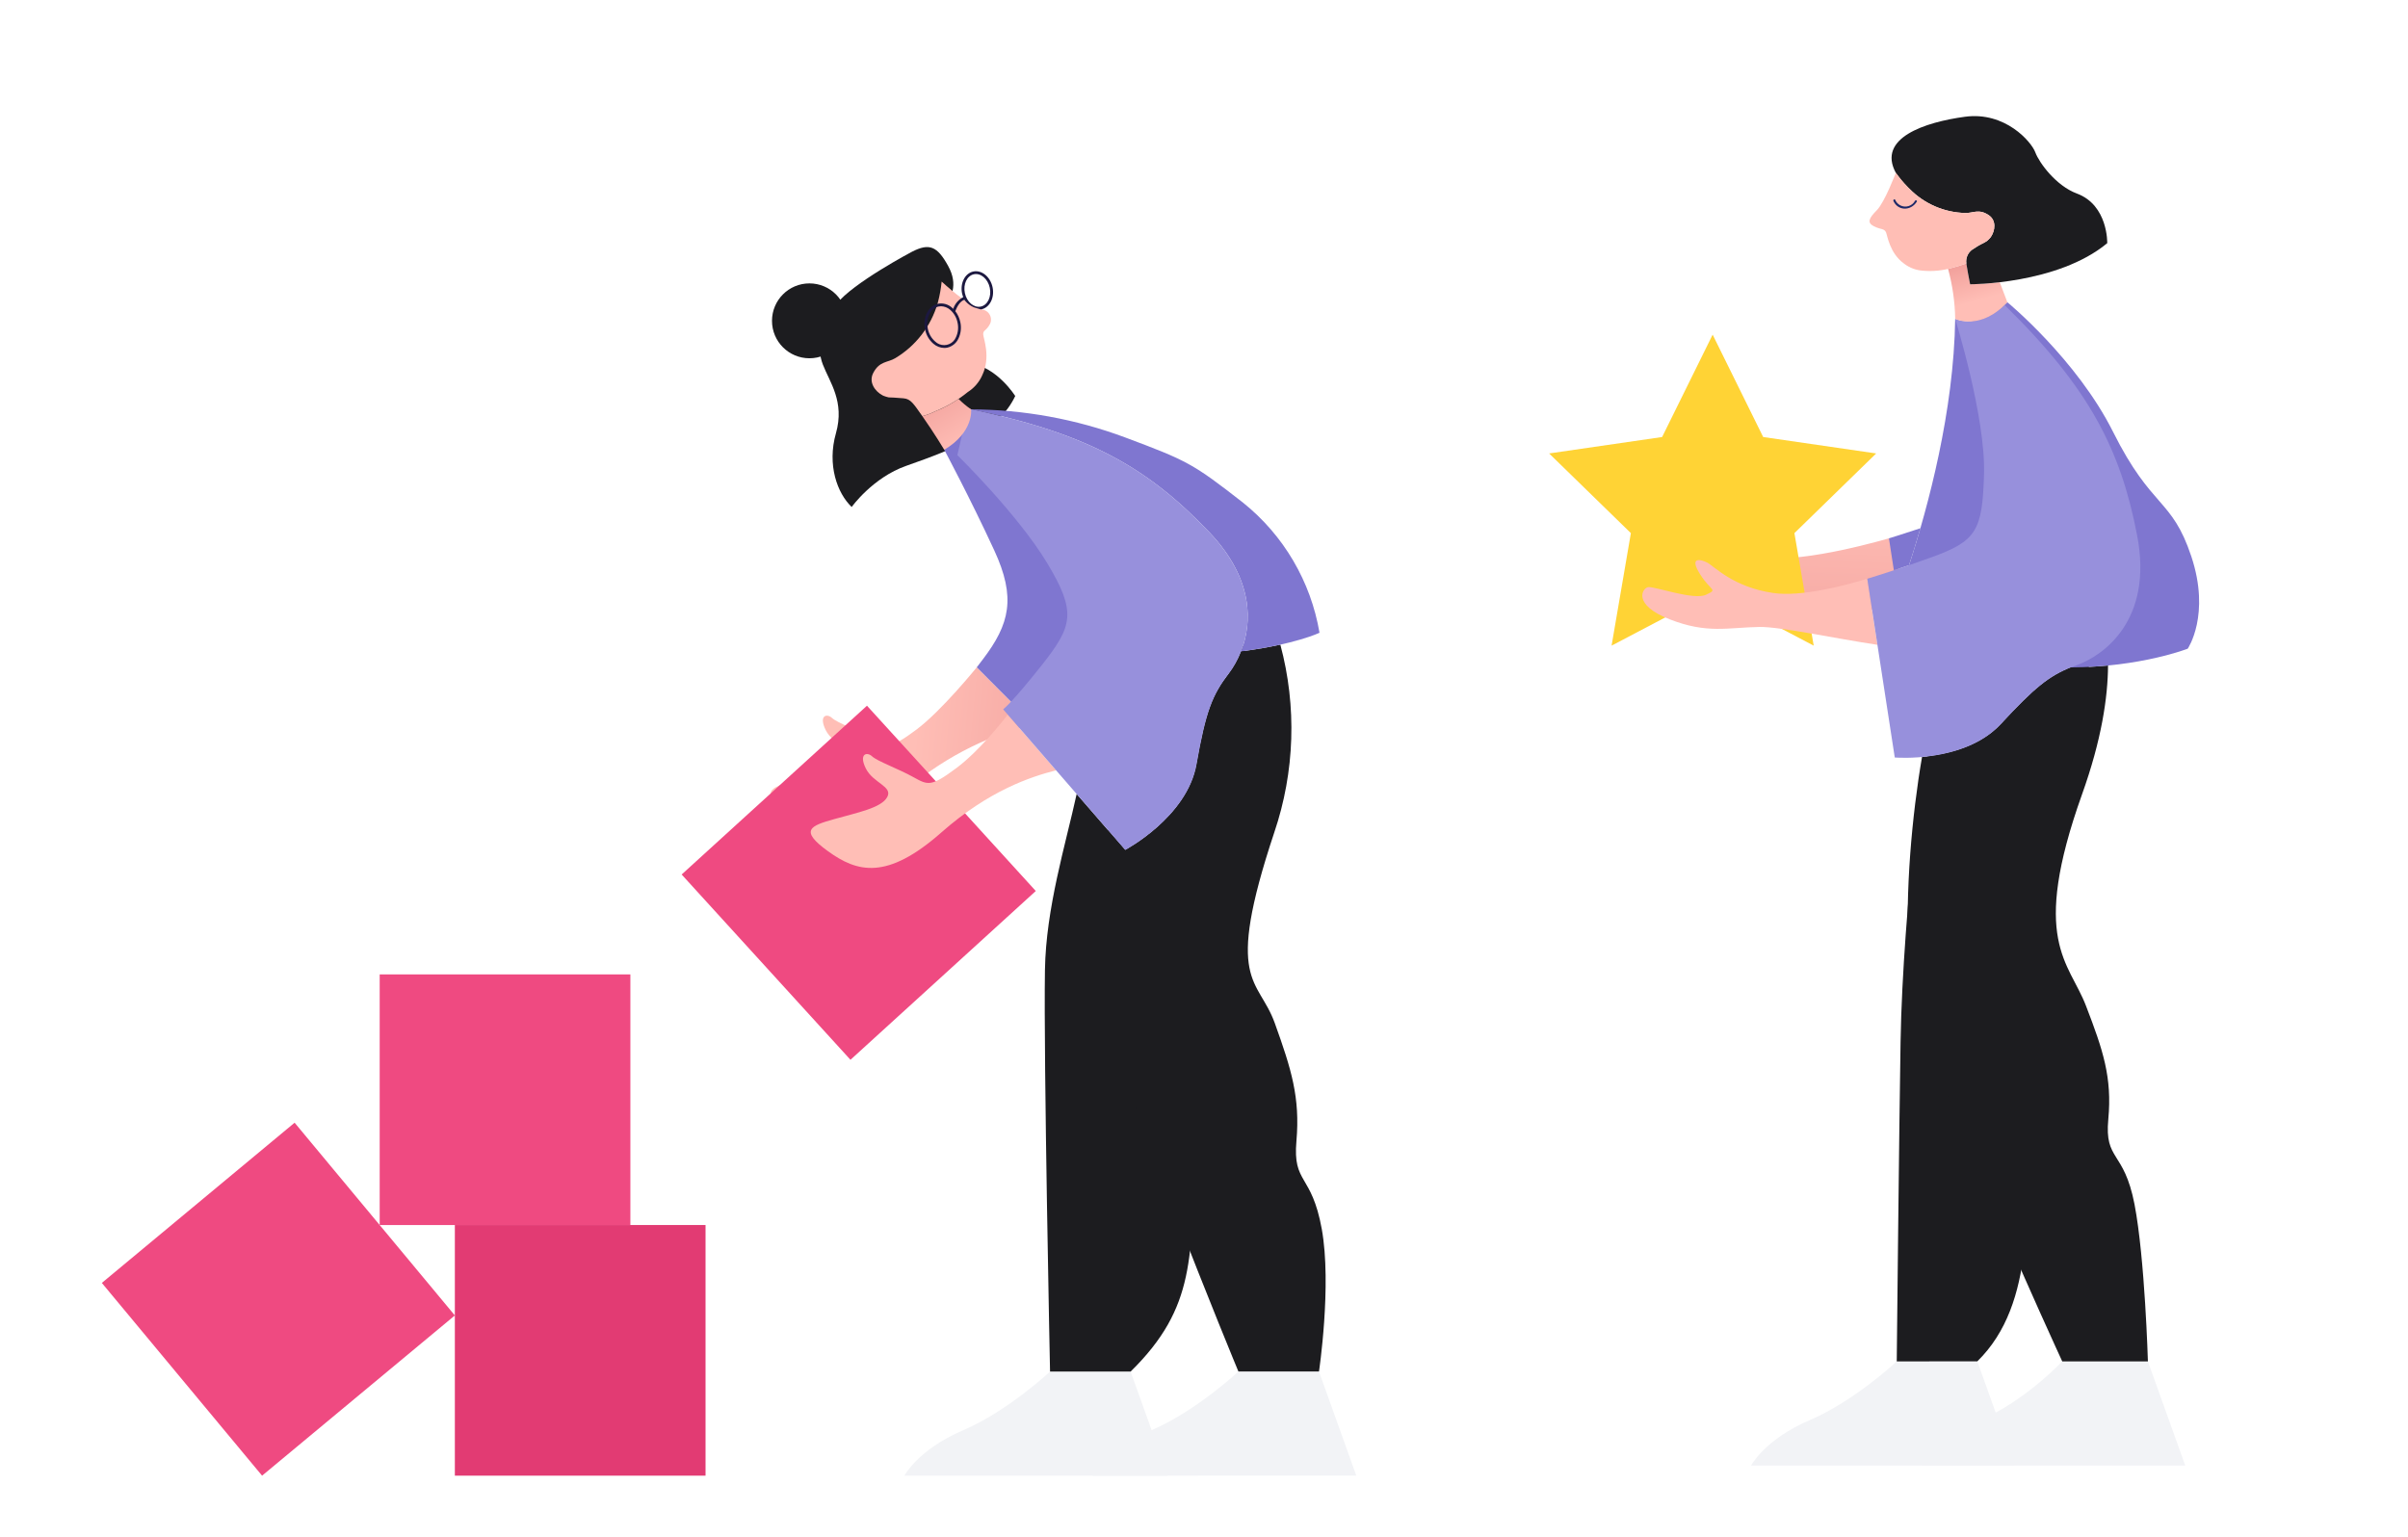
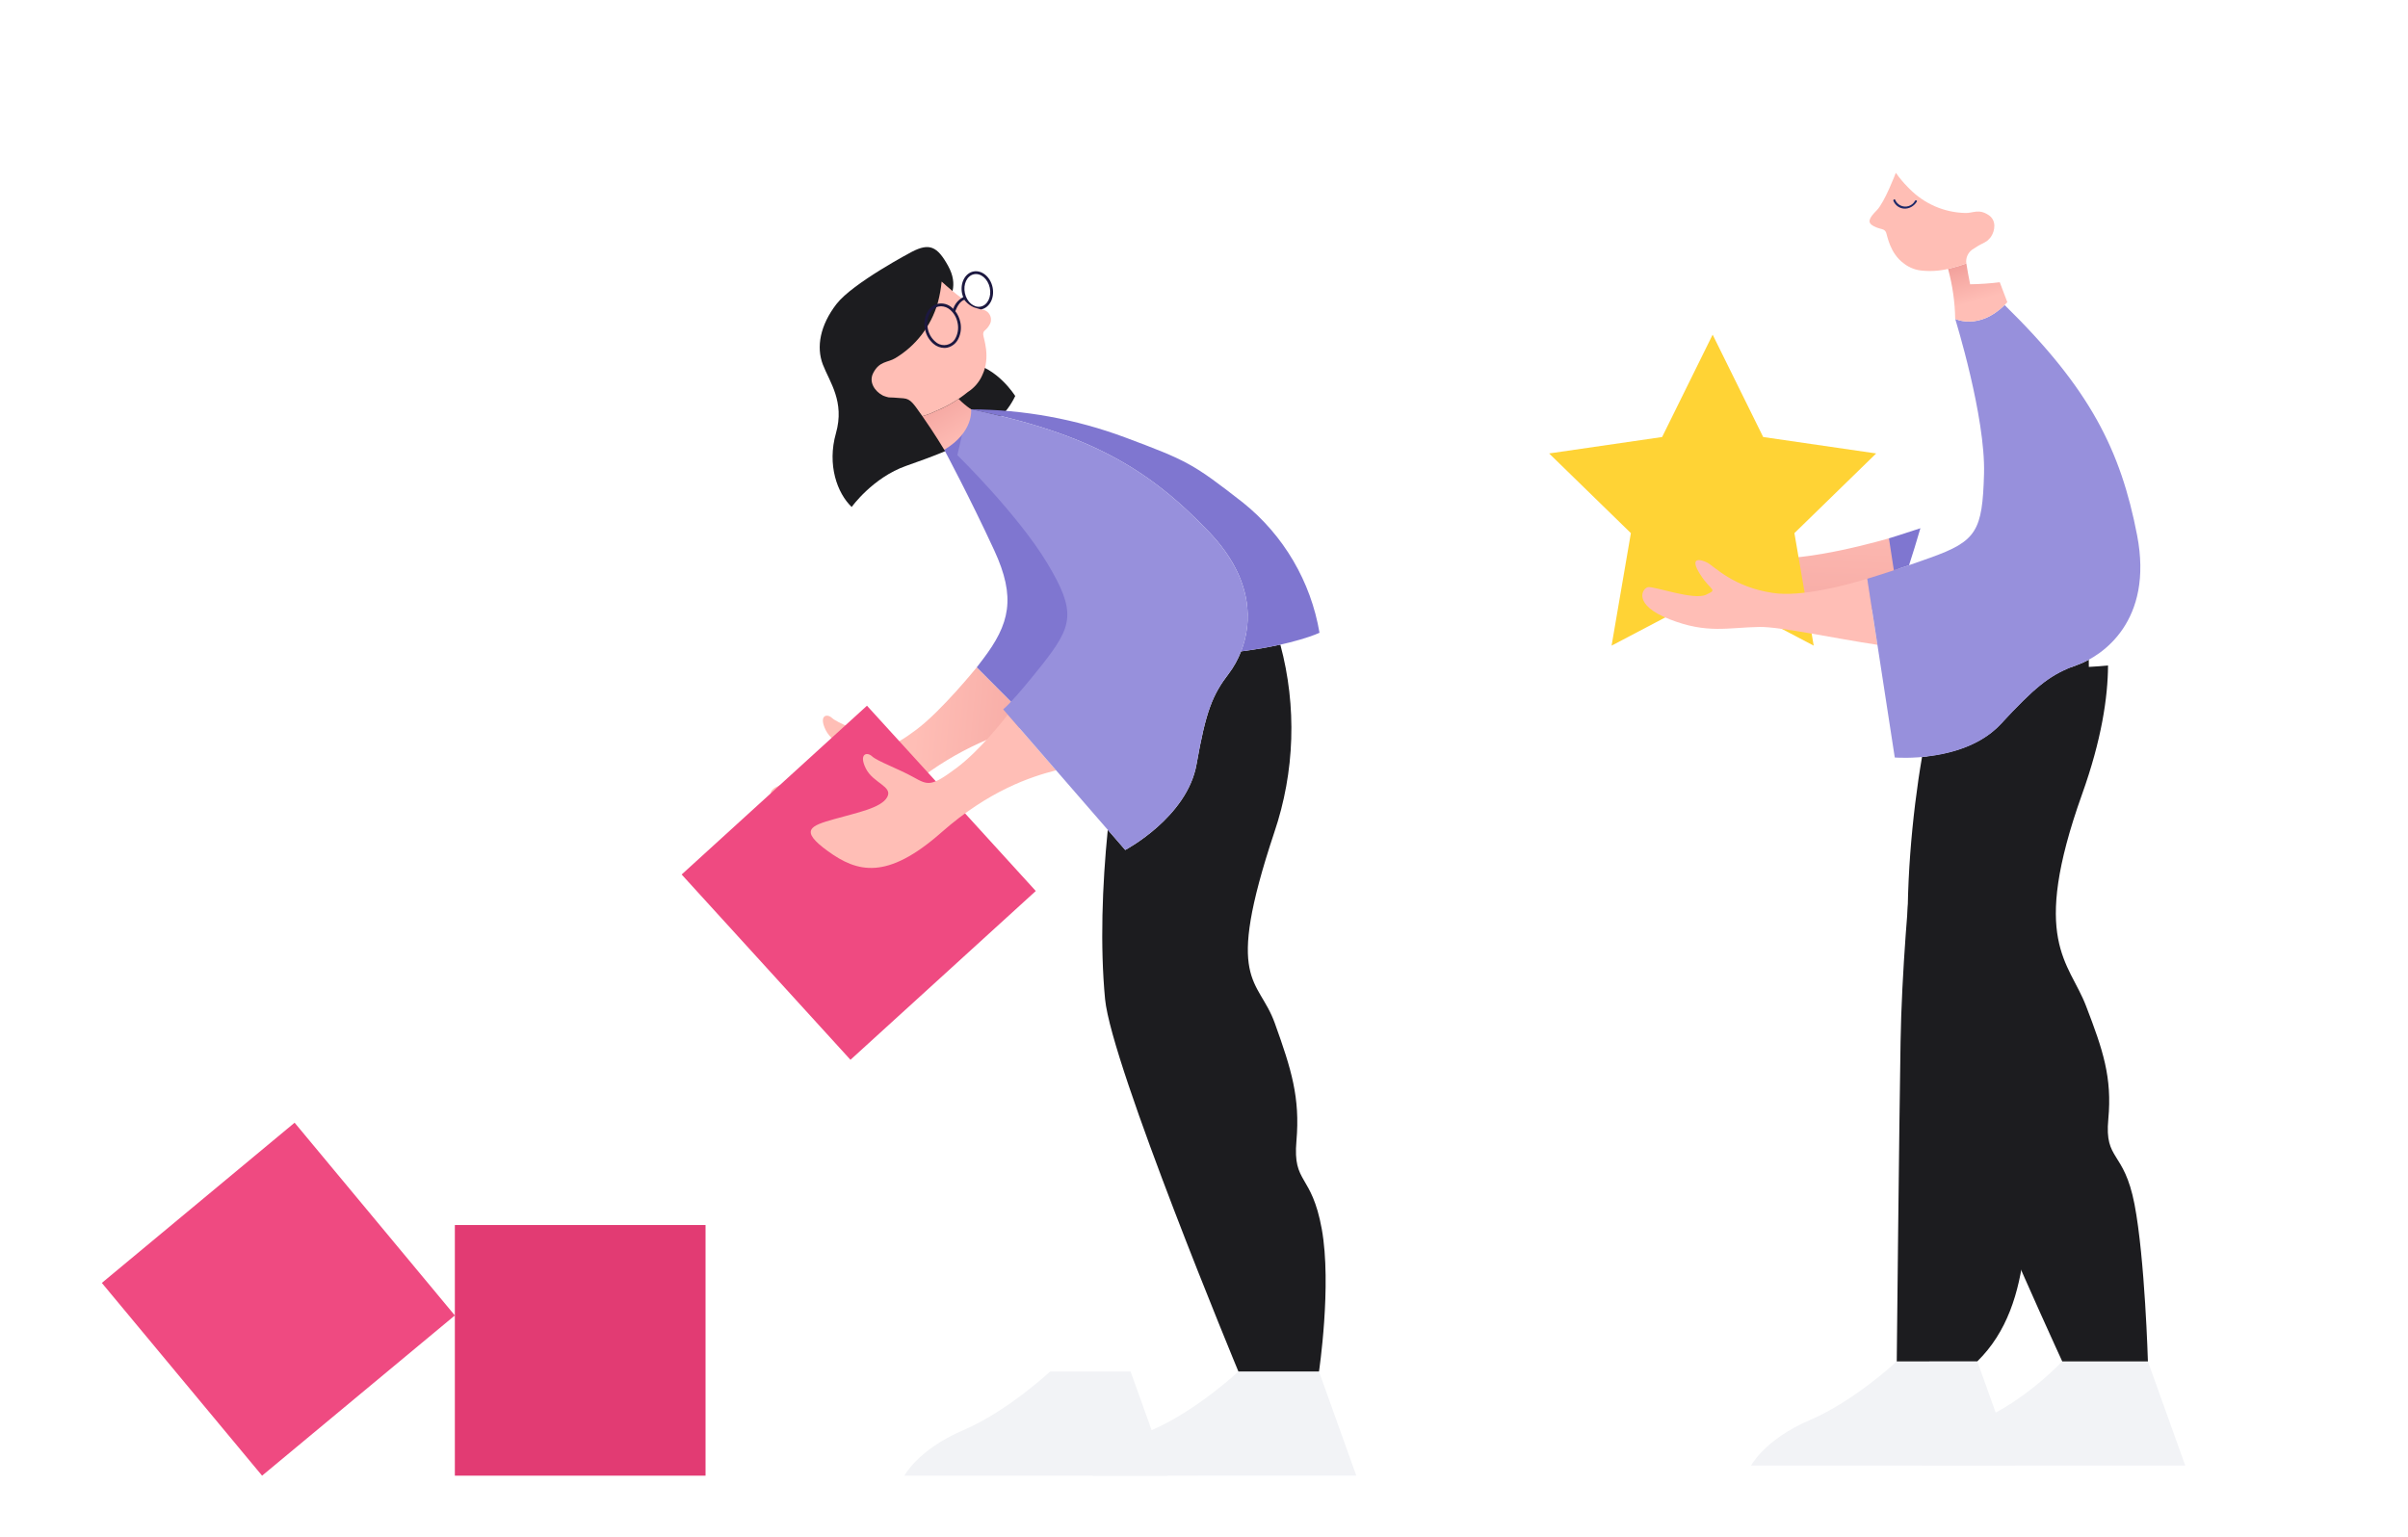
<svg xmlns="http://www.w3.org/2000/svg" width="509" height="325" viewBox="0 0 509 325" fill="none">
-   <path d="M133.248 206.004H80.259V258.993H133.248V206.004Z" fill="#EF4A81" />
  <path d="M149.136 258.989H96.147V311.978H149.136V258.989Z" fill="#E23B73" />
  <path d="M21.524 271.23L62.273 237.356L96.147 278.105L55.398 311.979L21.524 271.23Z" fill="#EF4A81" />
  <path d="M417.966 287.821H400.936C400.936 287.821 392.047 296.165 382.524 300.246C373.001 304.328 370.144 309.837 370.144 309.837L425.858 309.835L417.966 287.821Z" fill="#F2F3F6" />
  <path d="M454.022 287.821L435.913 287.822C435.913 287.822 428.103 296.164 418.58 300.245C409.057 304.327 406.2 309.837 406.2 309.837L461.914 309.835L454.022 287.821Z" fill="#F2F3F6" />
  <path d="M439.239 159.05C433.185 185.623 434.206 181.618 431.084 204.948C428.609 223.442 429.992 215.686 429.059 235.253C428.126 254.825 430.551 275.458 417.966 287.808L400.932 287.821C400.932 287.821 401.452 237.176 401.738 220.307C401.972 205.665 403.464 188.523 404.575 177.741C404.638 177.125 404.721 176.509 404.828 175.894C406.174 168.253 406.542 165.612 407.196 161.189C407.265 160.745 407.329 160.326 407.392 159.932C412.279 159.348 418.721 157.667 422.992 153.027C430.037 145.386 433.159 142.93 437.716 141.096C438.154 140.925 438.604 140.753 439.08 140.582C439.921 140.275 440.738 139.907 441.524 139.478C441.644 144.517 441.086 150.946 439.239 159.05Z" fill="#1C1C1F" />
  <path d="M454.022 287.821H435.915C435.915 287.821 405.243 221.258 403.853 207.721C402.476 194.191 403.58 178.058 405.516 164.775C405.75 163.169 406.011 161.589 406.277 160.04C411.272 159.59 418.393 158.028 422.994 153.027C430.038 145.386 433.161 142.93 437.718 141.096C440.529 141.083 443.169 140.931 445.594 140.696C445.556 147.411 444.236 156.372 440.11 167.903C429.042 198.874 437.35 203.298 440.942 212.672C444.54 222.033 446.476 227.764 445.651 236.617C444.819 245.47 448.964 243.122 451.185 254.578C453.394 266.027 454.022 287.821 454.022 287.821Z" fill="#1C1C1F" />
  <path d="M399.345 113.79C399.345 113.79 381.535 119.087 372.999 117.85C364.462 116.614 360.504 112.16 359.019 111.418C357.535 110.676 355.184 110.181 357.535 113.892C359.886 117.604 361.37 116.985 358.772 118.222C356.173 119.46 347.761 116.367 346.524 116.614C345.287 116.862 343.184 120.326 351.101 123.418C359.019 126.511 363.349 125.15 370.029 125.026C376.71 124.903 400.463 130.841 404.297 129.233L399.345 113.79Z" fill="url(#paint0_linear)" />
  <path d="M362.017 70.751L372.699 92.394L396.583 95.865L379.301 112.711L383.38 136.499L362.017 125.269L340.654 136.499L344.734 112.711L327.452 95.865L351.336 92.394L362.017 70.751Z" fill="#FFD335" />
  <path d="M394.697 122.355L396.849 136.323C388.192 135.041 376.286 132.465 371.863 132.547C365.18 132.668 360.852 134.032 352.938 130.935C345.017 127.844 347.124 124.379 348.355 124.132C349.593 123.884 358.008 126.975 360.604 125.744C363.206 124.506 361.721 125.122 359.367 121.409C357.018 117.696 359.367 118.191 360.852 118.934C362.337 119.677 366.297 124.132 374.833 125.369C380.615 126.207 389.544 123.916 394.697 122.355Z" fill="#FFBEB6" />
-   <path d="M462.439 137.143C462.439 137.143 452.547 141.028 437.719 141.101C424.277 141.186 411.006 138.08 398.997 132.04C398.997 132.04 401.012 127.211 403.533 119.486C407.609 106.988 412.993 86.911 413.285 67.429C413.285 67.429 415.553 68.777 419.449 67.104C420.98 66.419 422.404 65.517 423.677 64.425C423.884 64.257 424.093 64.072 424.306 63.887C424.306 63.887 438.999 75.991 446.662 91.313C454.853 107.685 459.059 105.214 463.191 117.611C467.323 130.008 462.439 137.143 462.439 137.143Z" fill="#7F76D0" />
  <path d="M439.08 140.585C438.604 140.756 438.154 140.927 437.716 141.099C433.159 142.933 430.037 145.389 422.992 153.03C415.275 161.407 400.513 160.145 400.513 160.145L394.699 122.357C394.699 122.357 398.171 121.323 403.534 119.489C404.917 119.007 406.428 118.48 408.04 117.902C417.82 114.399 419.044 112.254 419.381 100.183C419.723 88.112 413.288 67.428 413.288 67.428C413.288 67.428 418.302 69.866 423.734 64.484C441.784 82.184 448.276 95.188 451.742 113.18C455.238 131.281 444.43 138.655 439.08 140.585Z" fill="#9790DC" />
  <path d="M405.932 111.677C405.114 114.514 404.301 117.135 403.533 119.489C402.372 119.889 401.293 120.251 400.322 120.568L399.281 113.809C399.281 113.809 401.826 113.047 405.932 111.677Z" fill="#7F76D0" />
  <path d="M424.306 63.885C418.657 70.035 413.288 67.427 413.288 67.427C413.227 63.846 412.72 60.289 411.778 56.834C412.07 56.771 412.368 56.695 412.679 56.612C413.866 56.295 414.837 55.99 415.643 55.698C415.846 56.974 416.1 58.434 416.443 60.103C418.537 60.072 420.628 59.928 422.707 59.671L424.306 63.885Z" fill="url(#paint1_linear)" />
-   <path d="M445.426 51.408C434.903 60.141 416.441 60.102 416.441 60.102C416.105 58.433 415.845 56.98 415.641 55.704V55.698C415.477 54.578 415.946 53.459 416.86 52.791C419.348 51.16 418.478 51.903 419.944 50.989C419.993 50.961 420.038 50.927 420.078 50.887C420.303 50.689 420.513 50.475 420.706 50.246C420.757 50.192 420.802 50.133 420.839 50.069C421.734 48.742 422.026 46.603 420.382 45.493C418.256 44.052 417.019 45.099 415.413 45.029C410.97 44.928 406.744 43.094 403.634 39.921C403.609 39.895 403.437 39.73 403.336 39.635C403.304 39.597 403.278 39.572 403.266 39.559L403.196 39.489C402.701 38.981 402.269 38.493 401.914 38.067C401.806 37.941 401.705 37.814 401.609 37.687C401.273 37.281 401.032 36.957 400.892 36.754C400.841 36.678 400.791 36.608 400.734 36.532C396.748 29.182 406.845 25.831 415.356 24.683C423.86 23.534 429.407 29.988 430.219 32.203C431.038 34.418 434.611 39.286 438.997 40.911C445.635 43.373 445.426 51.408 445.426 51.408Z" fill="#1C1C1F" />
  <path d="M396.087 47.83C397.565 48.59 398.284 48.253 398.668 49.13C398.949 49.778 399.439 53.513 402.425 55.694L402.513 55.748C402.526 55.757 402.538 55.767 402.549 55.778C402.563 55.788 402.576 55.801 402.586 55.816C403.71 56.65 405.051 57.14 406.448 57.227C406.454 57.23 406.461 57.232 406.468 57.231C408.559 57.416 410.666 57.206 412.68 56.614C413.865 56.295 414.835 55.993 415.64 55.702C415.479 54.58 415.948 53.461 416.862 52.79C419.348 51.163 418.483 51.903 419.945 50.988C419.993 50.958 420.039 50.925 420.081 50.889C420.304 50.689 420.513 50.474 420.706 50.245C420.757 50.191 420.803 50.133 420.843 50.071C421.733 48.741 422.03 46.604 420.38 45.49C418.255 44.05 417.022 45.096 415.413 45.029C410.971 44.926 406.745 43.094 403.632 39.923C403.594 39.885 403.309 39.608 403.27 39.562C402.343 38.623 401.496 37.609 400.737 36.531C400.737 36.531 398.387 42.753 396.712 44.455C395.034 46.146 394.607 47.061 396.087 47.83Z" fill="#FFBEB5" />
  <path d="M400.227 42.477C401.151 44.59 403.891 44.649 405.164 42.653C405.317 42.411 404.952 42.209 404.799 42.45C404.19 43.582 402.778 44.008 401.645 43.399C401.174 43.146 400.804 42.738 400.599 42.245C400.488 41.993 400.118 42.227 400.227 42.477Z" fill="#1C2868" />
  <path d="M238.987 289.972L246.879 311.987L191.165 311.989C191.165 311.989 194.021 306.479 203.545 302.397C213.068 298.316 221.956 289.972 221.956 289.972H238.987" fill="#F2F3F6" />
  <path d="M278.804 289.961L286.695 311.975L230.981 311.977C230.981 311.977 233.838 306.467 243.362 302.386C252.885 298.304 261.773 289.961 261.773 289.961H278.804" fill="#F2F3F6" />
-   <path d="M262.213 162.414C255.498 191.884 254.976 187.746 256.009 208.423C257.048 229.101 253.685 222.122 252.652 243.833C251.618 265.55 252.944 276.268 238.986 289.972H221.958C221.958 289.972 220.577 223.767 220.88 205.055C221.094 191.962 225.209 178.695 227.584 167.859L237.853 179.694C237.853 179.694 250.957 172.783 252.928 161.56C254.904 150.342 256.279 146.912 259.744 142.398C261.089 140.604 262.119 138.593 262.787 136.452C264.455 145.048 264.259 153.901 262.213 162.414Z" fill="#1C1C1F" />
  <path d="M278.806 289.958H261.772C261.772 289.958 234.926 225.262 233.587 211.211C232.527 200.041 232.984 187.171 234.158 175.436L237.852 179.694C237.852 179.694 250.957 172.783 252.925 161.562C254.905 150.342 256.276 146.915 259.741 142.402C260.818 140.966 261.691 139.388 262.337 137.712C265.618 137.287 268.372 136.786 270.638 136.284C274.146 149.354 273.699 163.171 269.356 175.988C258.643 208.139 266.005 206.616 269.477 216.345C272.967 226.068 274.833 232.015 274.04 241.205C273.234 250.401 277.245 247.964 279.396 259.844C281.535 271.738 278.806 289.958 278.806 289.958Z" fill="#1C1C1F" />
  <path d="M206.472 141.073C206.472 141.073 199.009 150.31 193.675 154.277C188.342 158.243 187.72 157.932 184.589 156.185C181.457 154.438 176.964 152.817 175.865 151.788C174.766 150.759 172.996 151.261 174.549 154.371C176.102 157.48 180.323 158.13 179.055 160.425C177.786 162.72 172.702 163.687 167.824 165.072C162.945 166.457 160.339 167.364 166.53 171.838C172.72 176.312 178.96 178.06 190.513 167.88C198.478 160.762 208.059 155.694 218.425 153.114L206.472 141.073Z" fill="url(#paint2_linear)" />
  <path d="M144.085 184.883L183.259 149.198L218.943 188.371L179.771 224.056L144.085 184.883Z" fill="#EF4A81" />
  <path d="M223.231 162.852C217.919 164.216 209.103 167.072 198.987 175.989C187.437 186.169 181.192 184.424 175.004 179.949C168.816 175.475 171.418 174.567 176.298 173.184C181.179 171.8 186.262 170.829 187.532 168.532C188.795 166.241 184.574 165.587 183.026 162.484C181.471 159.374 183.241 158.873 184.339 159.901C185.437 160.929 189.931 162.547 193.066 164.293C196.195 166.044 196.817 166.355 202.148 162.389C207.009 158.777 212.143 152.228 213.019 151.085L223.231 162.852Z" fill="#FFBEB6" />
-   <path d="M171.099 75.744C175.47 75.744 179.014 72.2 179.014 67.829C179.014 63.457 175.47 59.913 171.099 59.913C166.727 59.913 163.184 63.457 163.184 67.829C163.184 72.2 166.727 75.744 171.099 75.744Z" fill="#1C1C1F" />
  <path d="M192.784 53.216C192.784 53.216 180.246 59.823 176.804 64.289C173.362 68.755 172.501 73.351 173.934 77.072C175.366 80.793 178.598 84.908 176.699 91.596C174.8 98.285 176.97 104.27 180.029 107.186C180.029 107.186 184.452 100.976 191.577 98.476C201.95 94.838 211.071 91.217 214.596 83.724C214.596 83.724 210.79 77.599 205.026 76.773C199.263 75.946 197.116 74.824 197.037 71.544C196.957 68.265 198.468 67.653 199.705 65.314C200.942 62.975 202.685 60.312 200.398 56.187C198.112 52.061 196.457 51.337 192.784 53.216Z" fill="#1C1C1F" />
  <path d="M199.593 95.086C199.593 95.086 205.013 105.192 210.17 116.365C214.788 126.37 213.465 131.912 207.714 139.447L206.471 141.075L231.575 166.34C237.071 163.496 240.939 158.265 242.047 152.176C243.847 141.938 244.433 140.396 247.594 136.275C250.755 132.154 251.514 126.086 239.909 113.909C228.305 101.732 228.132 91.257 205.273 86.542" fill="#7F76D0" />
  <path d="M262.336 137.712C264.649 131.794 265.148 122.514 255.598 112.498C242.882 99.152 230.328 91.708 205.271 86.543C216.386 86.59 227.406 88.599 237.823 92.477C250.956 97.395 252.129 97.979 262.763 106.278C271.334 113.155 277.082 122.941 278.915 133.777C278.915 133.776 273.839 136.229 262.336 137.712Z" fill="#7F76D0" />
  <path d="M202.364 96.22C202.364 96.22 215.113 108.695 221.347 119.038C227.58 129.381 226.751 132.332 220.315 140.487C213.878 148.641 212.043 149.959 212.043 149.959L237.85 179.695C237.85 179.695 250.955 172.785 252.928 161.564C254.901 150.343 256.277 146.914 259.741 142.399C263.206 137.883 268.319 125.843 255.6 112.497C242.882 99.152 230.326 91.707 205.272 86.54L204.664 86.265" fill="#9790DC" />
  <path d="M199.595 95.091C199.595 95.091 197.552 91.672 194.969 87.989C195.899 87.741 196.802 87.4 197.664 86.973C199.41 86.286 201.069 85.399 202.61 84.328C203.427 85.148 204.318 85.891 205.272 86.546C205.272 86.546 205.9 91.329 199.595 95.091Z" fill="url(#paint3_linear)" />
  <path d="M209.297 68.426C208.455 70.082 207.743 69.717 207.836 70.784C207.908 71.57 209.43 75.498 207.67 79.24L207.613 79.34C207.605 79.356 207.599 79.371 207.594 79.388C207.585 79.406 207.58 79.425 207.577 79.445C206.922 80.866 205.869 82.066 204.545 82.901C204.541 82.908 204.535 82.913 204.528 82.916C202.457 84.605 200.143 85.972 197.664 86.968C196.801 87.398 195.897 87.739 194.965 87.984C193.103 85.373 192.545 84.338 190.964 84.208C187.652 83.945 189.881 84.133 187.954 84.02C187.892 84.017 187.829 84.009 187.768 83.996C187.442 83.919 187.122 83.82 186.809 83.7C186.731 83.674 186.655 83.641 186.582 83.601C184.995 82.774 183.558 80.836 184.579 78.859C185.891 76.305 187.662 76.672 189.205 75.742C193.557 73.151 196.766 69.007 198.187 64.145C198.203 64.088 198.23 64.028 198.243 63.96C198.631 62.508 198.899 61.026 199.045 59.53C199.045 59.53 204.934 64.985 207.567 65.433C208.748 65.568 209.595 66.635 209.46 67.815C209.437 68.025 209.381 68.231 209.297 68.426Z" fill="#FFBEB5" />
  <path d="M209.804 60.711C209.331 58.507 207.503 57.024 205.73 57.402H205.729C203.956 57.783 202.898 59.886 203.371 62.09C203.425 62.342 203.499 62.59 203.592 62.831C202.596 63.349 201.841 64.234 201.486 65.299C201.396 65.211 201.314 65.112 201.218 65.033C200.416 64.316 199.325 64.015 198.268 64.218C196.216 64.659 194.994 67.097 195.542 69.653C195.776 70.83 196.398 71.894 197.307 72.677C197.944 73.232 198.755 73.545 199.6 73.561C199.821 73.561 200.041 73.538 200.257 73.492C201.304 73.244 202.175 72.522 202.613 71.539C203.122 70.453 203.251 69.226 202.982 68.057C202.806 67.229 202.445 66.451 201.925 65.782C202.303 64.853 202.85 63.754 203.84 63.374C203.864 63.419 203.892 63.46 203.918 63.504C203.965 63.532 204.003 63.575 204.027 63.626C204.029 63.632 204.033 63.637 204.035 63.643C204.04 63.647 204.046 63.648 204.05 63.654C204.546 64.22 205.161 64.67 205.851 64.971C206.162 65.085 206.483 65.175 206.804 65.263C206.88 65.278 206.953 65.306 207.027 65.326C207.129 65.354 207.231 65.382 207.333 65.412C207.37 65.407 207.408 65.408 207.445 65.4C209.219 65.018 210.277 62.915 209.804 60.711ZM202.398 68.182C202.64 69.22 202.527 70.308 202.078 71.275C201.513 72.664 199.93 73.332 198.54 72.766C198.224 72.638 197.935 72.451 197.689 72.216C196.883 71.519 196.334 70.573 196.128 69.528C195.648 67.293 196.664 65.174 198.394 64.803C198.568 64.766 198.745 64.746 198.922 64.747C199.628 64.764 200.306 65.028 200.837 65.493C201.643 66.19 202.193 67.136 202.398 68.182ZM207.32 64.814C205.865 65.125 204.359 63.847 203.956 61.965C203.551 60.083 204.404 58.298 205.855 57.987C207.311 57.674 208.816 58.954 209.219 60.836C209.623 62.718 208.772 64.503 207.32 64.814Z" fill="#1C1840" />
  <defs>
    <linearGradient id="paint0_linear" x1="375.44" y1="103.663" x2="374.181" y2="143.653" gradientUnits="userSpaceOnUse">
      <stop stop-color="#FFBEB6" />
      <stop offset="1" stop-color="#F2A19C" />
    </linearGradient>
    <linearGradient id="paint1_linear" x1="418.193" y1="63.548" x2="415.951" y2="55.72" gradientUnits="userSpaceOnUse">
      <stop stop-color="#FFBEB6" />
      <stop offset="1" stop-color="#F2A19C" />
    </linearGradient>
    <linearGradient id="paint2_linear" x1="193.015" y1="158.447" x2="229.161" y2="161.957" gradientUnits="userSpaceOnUse">
      <stop stop-color="#FFBEB6" />
      <stop offset="1" stop-color="#F2A19C" />
    </linearGradient>
    <linearGradient id="paint3_linear" x1="203.876" y1="93.935" x2="197.495" y2="82.608" gradientUnits="userSpaceOnUse">
      <stop stop-color="#FFBEB6" />
      <stop offset="1" stop-color="#F2A19C" />
    </linearGradient>
  </defs>
</svg>